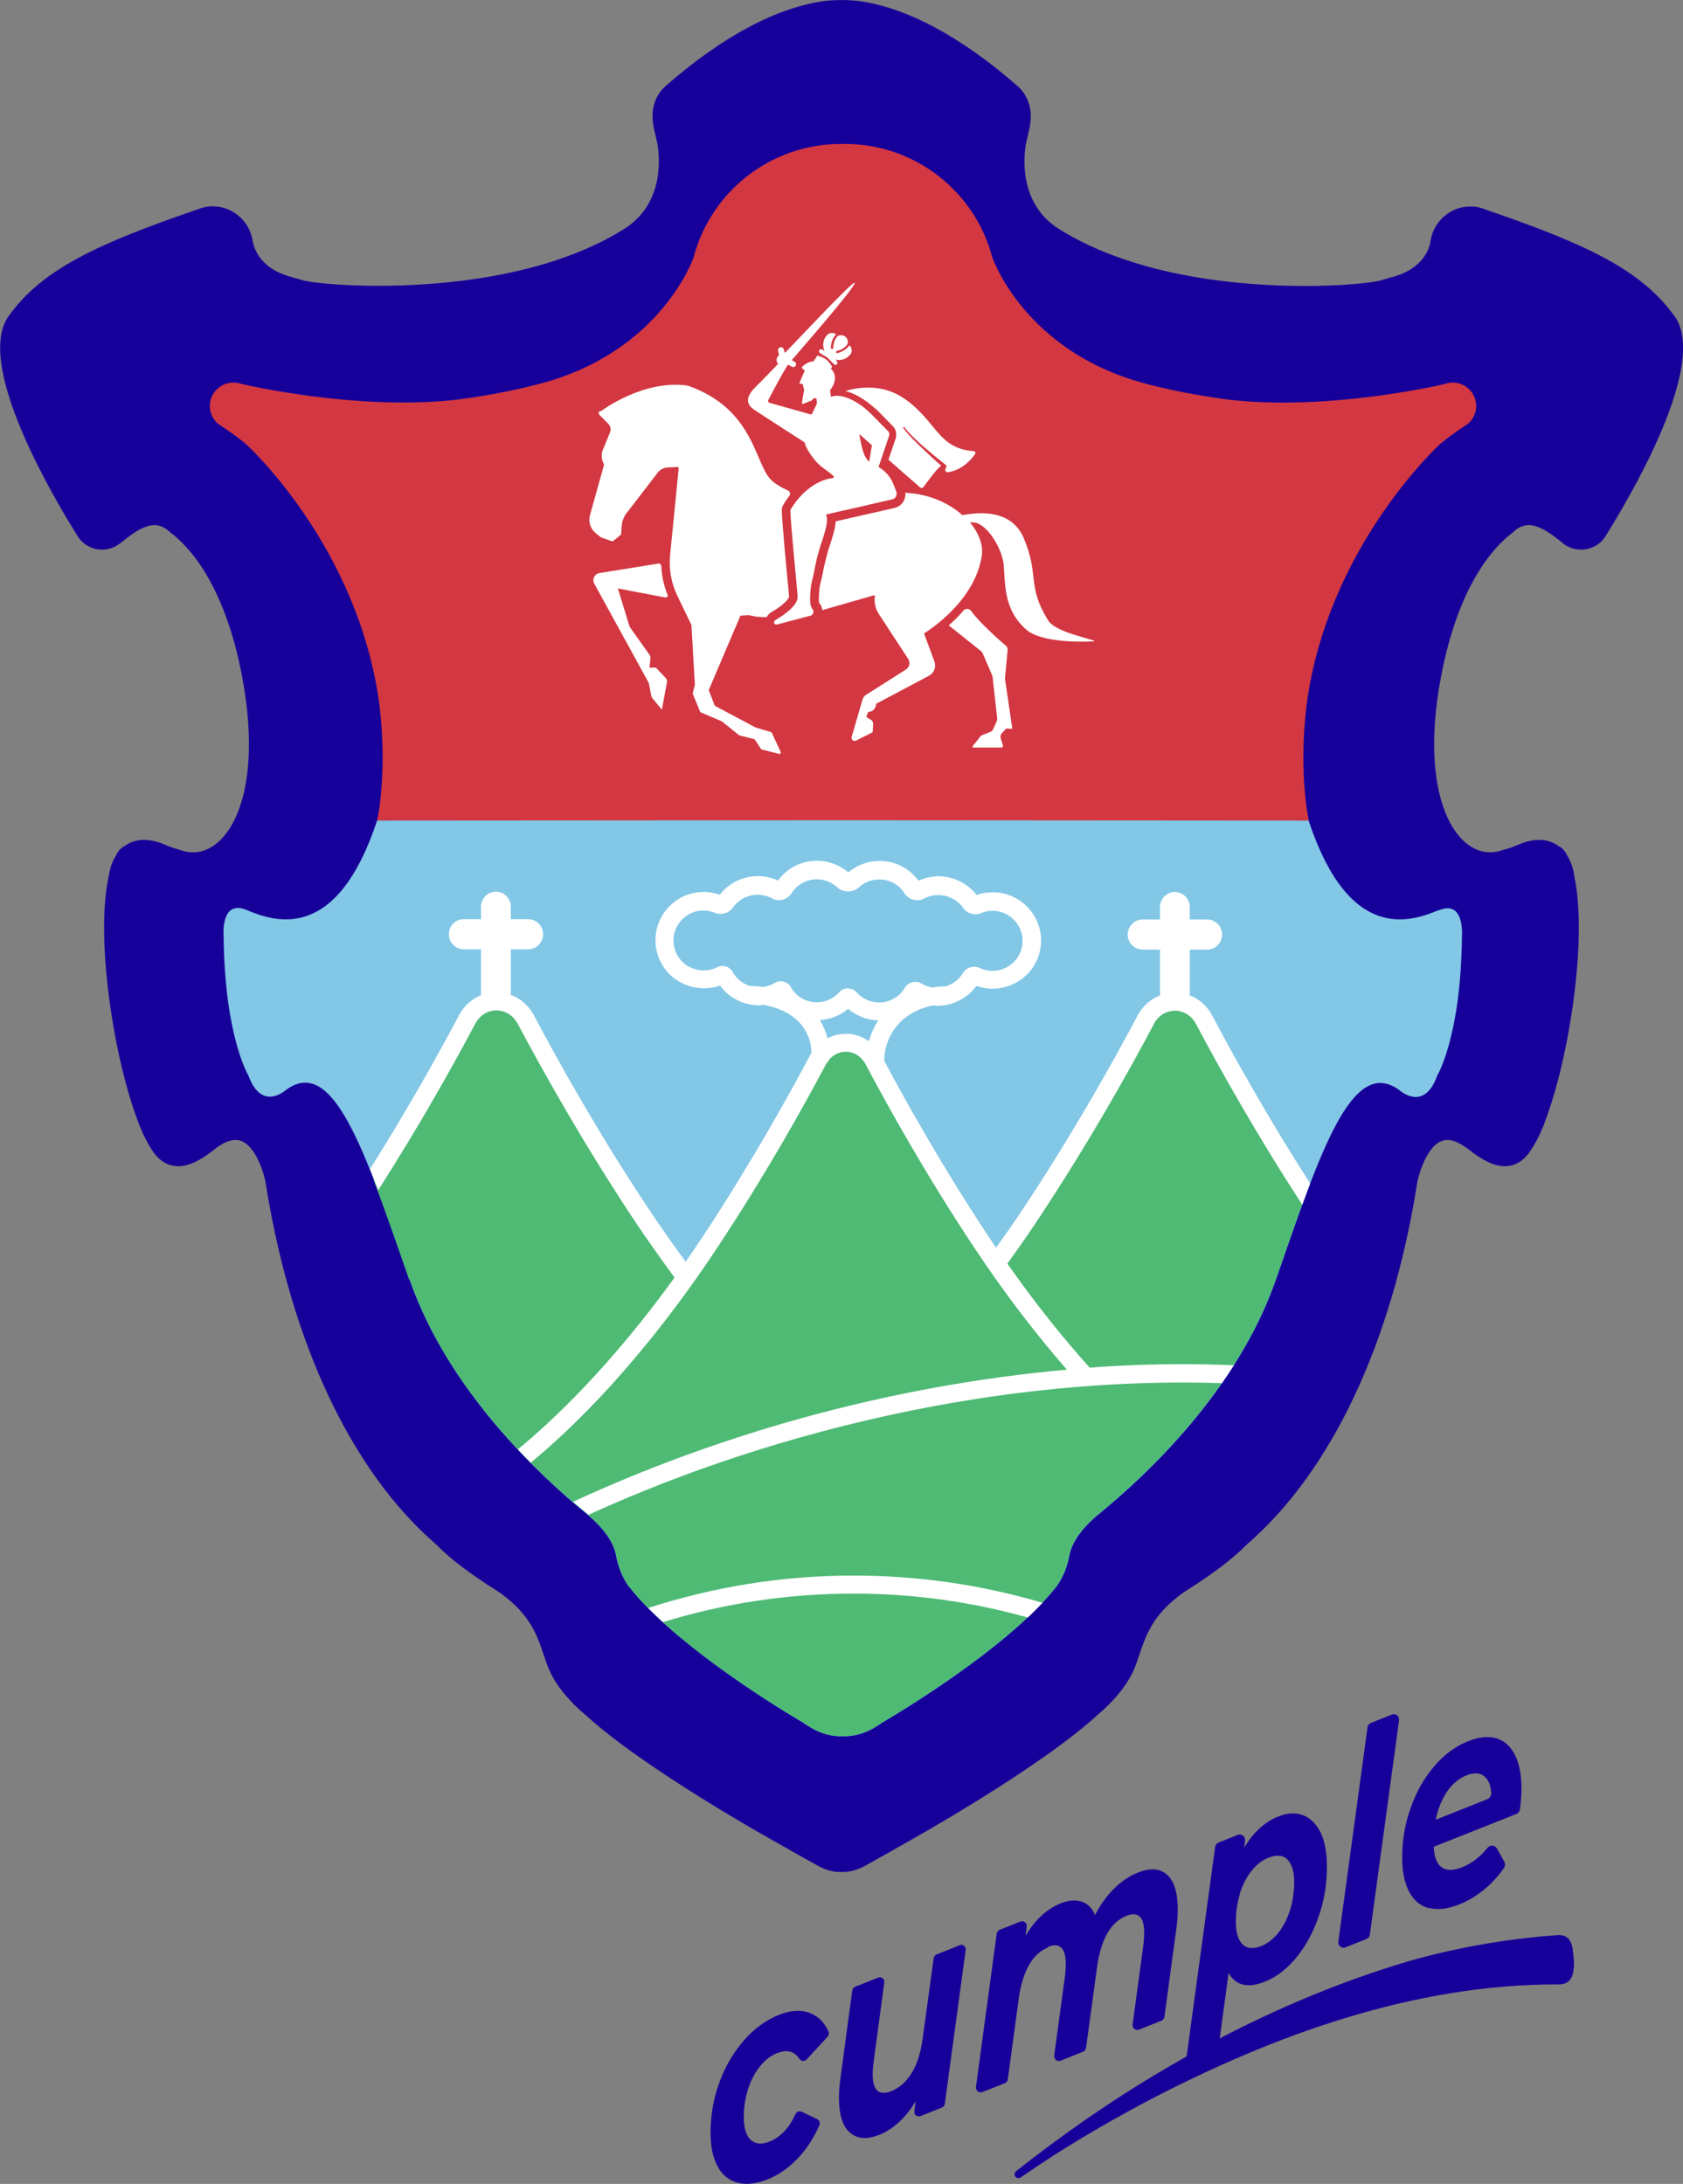
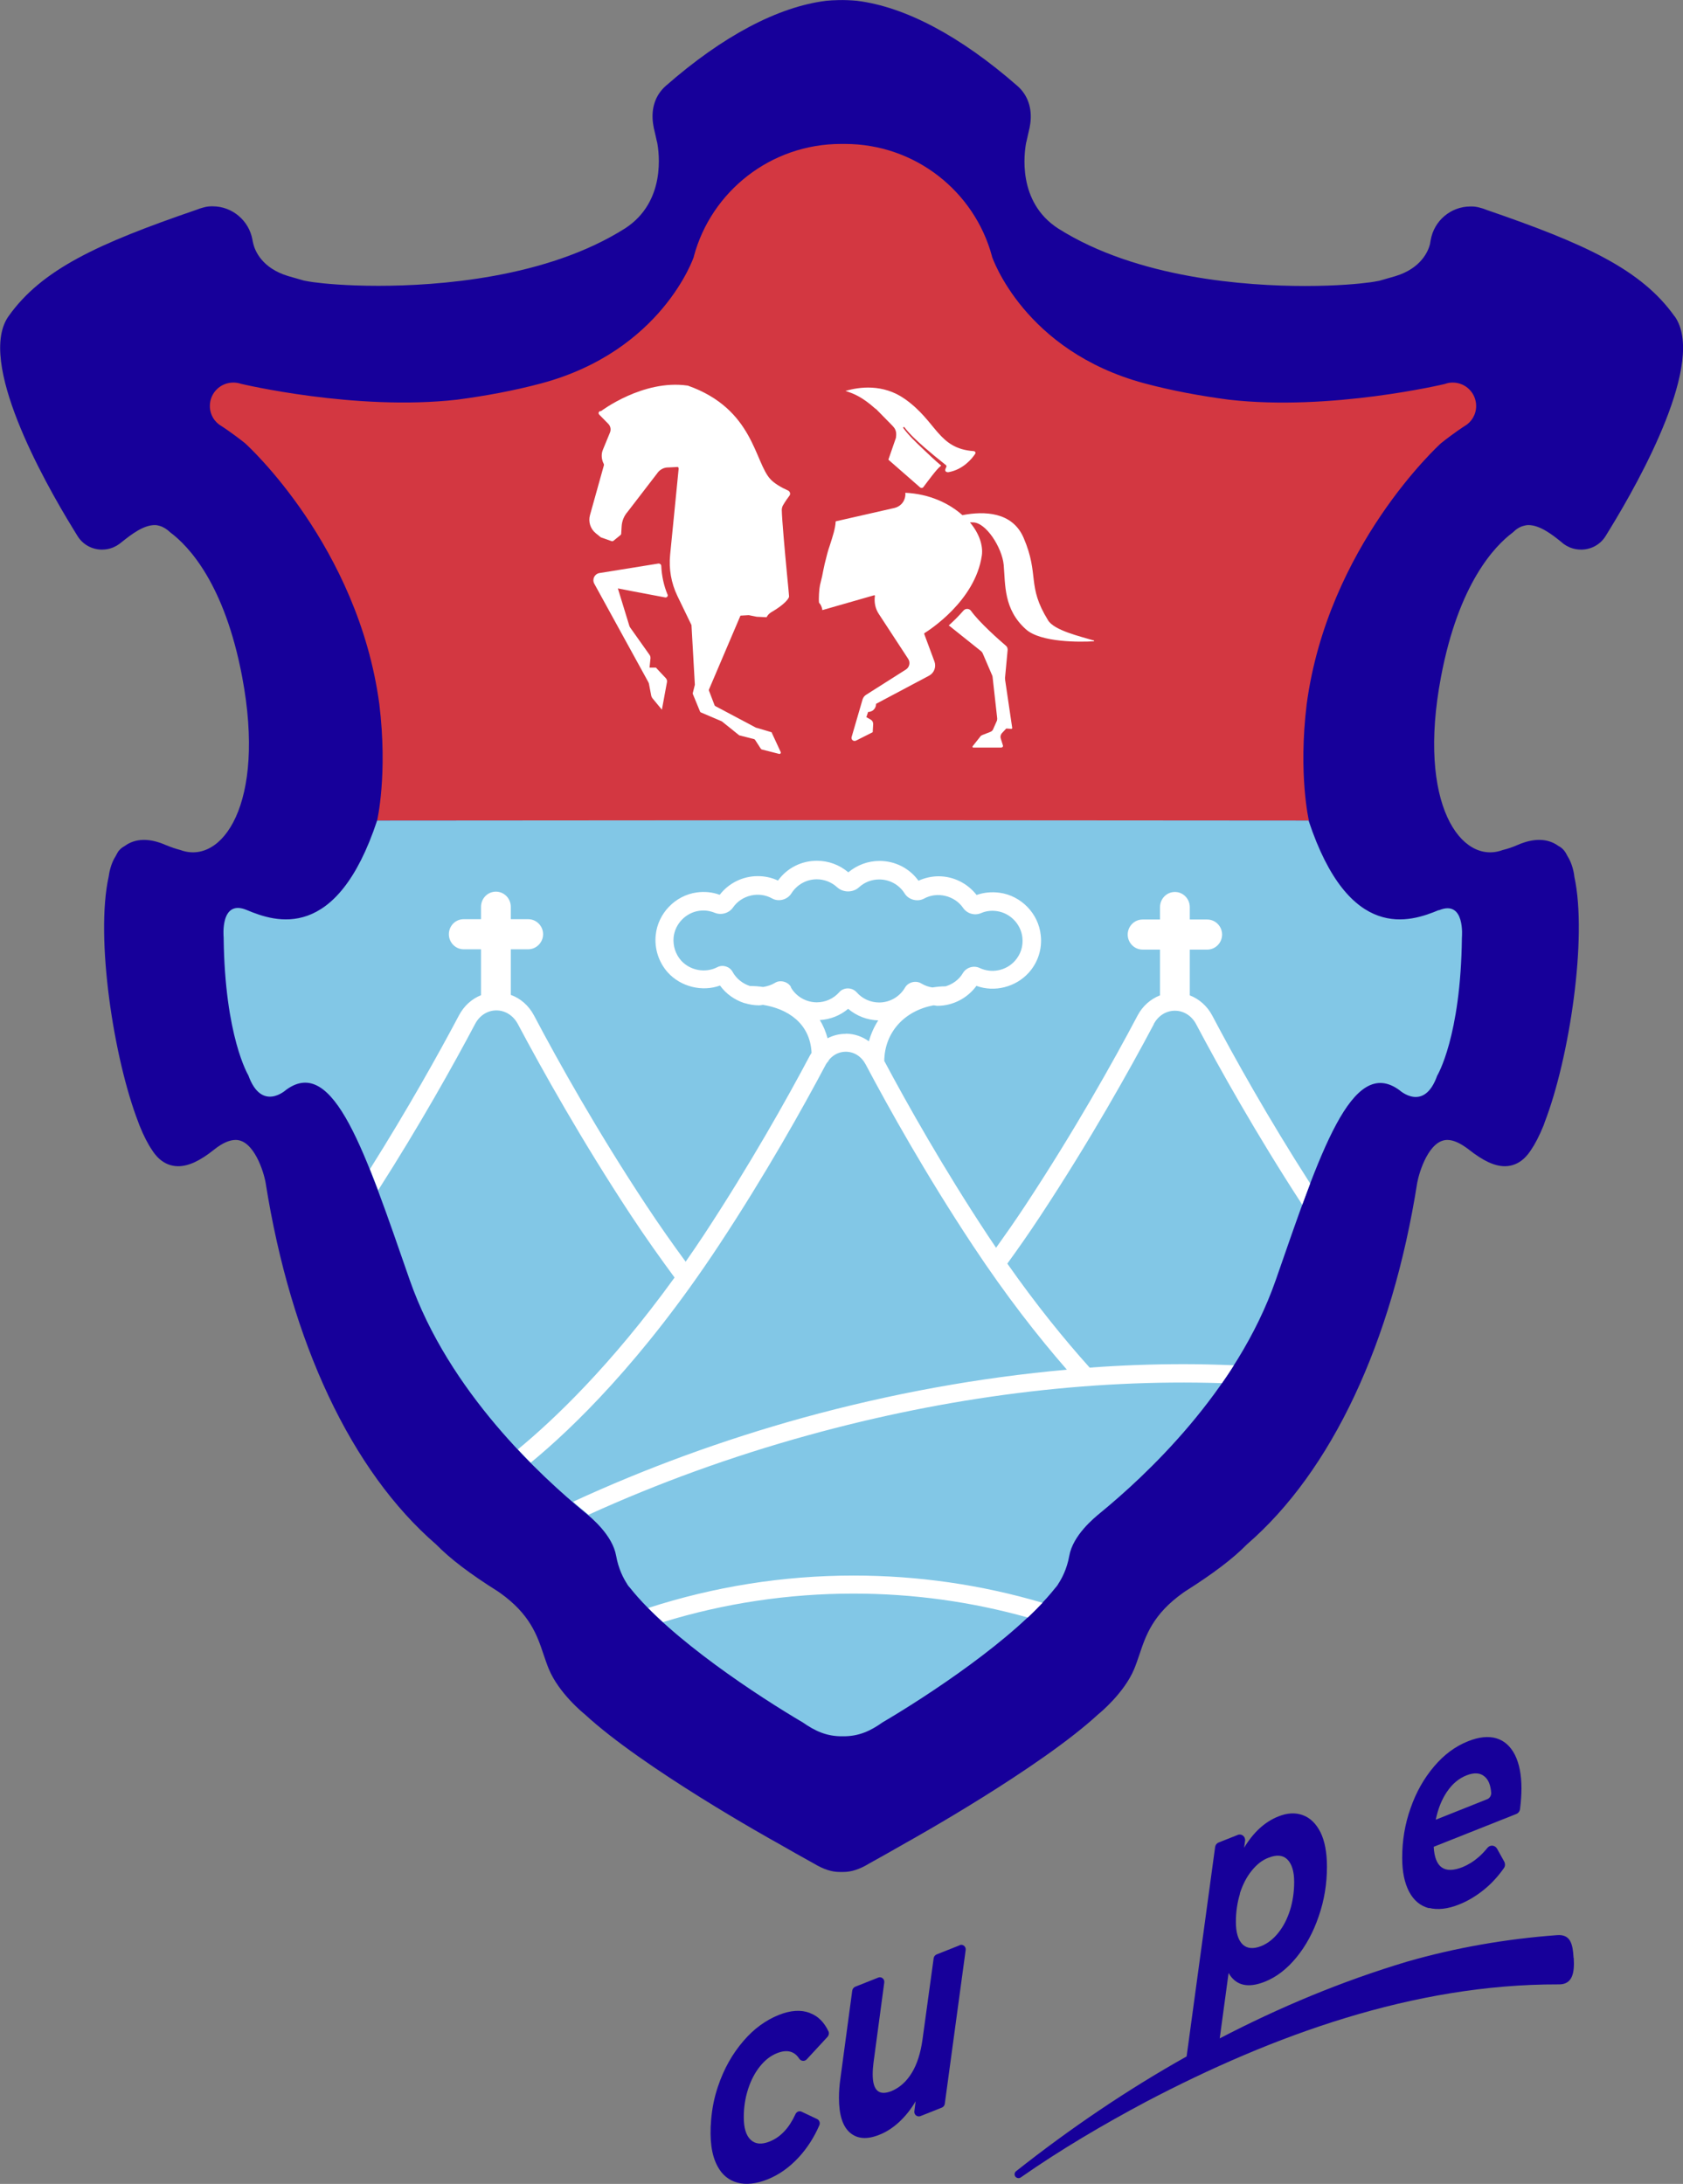
<svg xmlns="http://www.w3.org/2000/svg" id="Capa_2" data-name="Capa 2" viewBox="0 0 106.26 137.92">
  <rect x="0" y="0" width="106.26" height="137.92" fill="#808080" stroke="none" />
  <defs>
    <style>
      .cls-1 {
        fill: #4eba74;
      }

      .cls-1, .cls-2, .cls-3, .cls-4, .cls-5 {
        stroke-width: 0px;
      }

      .cls-2 {
        fill: #82c7e6;
      }

      .cls-3 {
        fill: #17009a;
      }

      .cls-4 {
        fill: #d33741;
      }

      .cls-5 {
        fill: #fff;
      }
    </style>
  </defs>
  <g id="Capa_1-2" data-name="Capa 1">
    <g>
      <g>
        <path class="cls-3" d="M105.73,19.98c-2.1-2.96-5.66-4.59-11.86-6.72-.14-.06-.29-.11-.42-.14-.17-.05-.35-.08-.52-.08h-.09c-1.24,0-2.3.9-2.51,2.12l-.02.11s-.02.1-.02.13c-.11.45-.55,1.54-2.19,2.04l-1.01.29c-.19.04-.39.07-.59.1-.66.09-2.07.23-4.11.23-3.68,0-10.59-.47-15.58-3.63-2.6-1.68-2.14-4.8-2.02-5.43l.02-.07c.04-.19.08-.35.11-.49.02-.1.05-.19.05-.22,0-.04.02-.07.03-.12l.05-.3h0c.13-.96-.16-1.8-.81-2.37C60.63,2.27,57.15.43,54.11.05c-.82-.08-1.56-.04-1.95,0-3.04.38-6.53,2.22-10.12,5.37-.66.58-.94,1.41-.81,2.37h0l.05.3s.02.08.03.12c0,.03.03.12.05.22.03.13.07.3.11.49l.02.07c.12.62.58,3.74-2.02,5.43-4.98,3.16-11.9,3.63-15.58,3.63-2.04,0-3.45-.14-4.11-.23-.2-.03-.4-.06-.59-.1l-1.01-.29c-1.64-.5-2.08-1.59-2.19-2.04,0-.03-.02-.08-.03-.13l-.02-.11c-.21-1.21-1.27-2.12-2.51-2.12h-.09c-.17,0-.35.03-.52.08-.12.03-.27.08-.42.14-6.21,2.13-9.76,3.76-11.86,6.72-2,2.83,2.17,10.32,4.06,13.4l.3.49c.33.53.91.85,1.54.85.23,0,.45-.04.66-.12l.09-.04.06-.03s.08-.04.12-.06l.09-.06s.06-.04.09-.06l.19-.15c.52-.41,1.3-1.03,2.03-1.03.11,0,.21.02.31.05h0s0,0,0,0c.24.07.46.21.68.42,1.14.85,3.42,3.23,4.53,9.12,1.52,8.05-1.29,11.9-3.9,10.93,0,0,0,0,0,0-.28-.07-.6-.18-.94-.32-1.03-.45-1.92-.42-2.58.07-.19.1-.35.24-.45.42-.04.07-.08.15-.12.22-.31.48-.41,1.07-.44,1.3-.85,3.83.31,11.48,1.88,15.52.01.04.04.11.07.19h0c.26.65.53,1.17.79,1.55.16.25.67,1.02,1.65,1.02.65,0,1.37-.33,2.27-1.05.51-.41.97-.61,1.36-.61,1.14,0,1.77,2,1.89,2.7,1.6,10.11,5.42,18.22,10.76,22.84.89.91,2.15,1.87,3.92,2.98l.1.07c1.92,1.36,2.37,2.71,2.77,3.91.11.32.21.62.33.91.63,1.53,2.2,2.81,2.27,2.86,3.66,3.39,11.78,7.92,12.13,8.11.73.42,1.51.86,2.34,1.32.6.36,1.12.53,1.62.53h.04s.16,0,.16,0h.04c.5,0,1.03-.17,1.62-.53.83-.46,1.61-.9,2.34-1.32.34-.19,8.46-4.72,12.13-8.11.07-.05,1.64-1.34,2.27-2.86.12-.29.22-.59.33-.91.4-1.2.85-2.55,2.77-3.91l.1-.07c1.77-1.12,3.03-2.07,3.92-2.98,5.34-4.62,9.16-12.74,10.75-22.84.13-.7.75-2.7,1.9-2.7.39,0,.84.21,1.36.61.9.71,1.62,1.05,2.27,1.05.98,0,1.49-.78,1.65-1.02.26-.38.53-.9.79-1.54h0c.03-.08.06-.15.07-.2,1.57-4.05,2.72-11.69,1.88-15.52-.02-.24-.13-.83-.43-1.3-.04-.07-.08-.15-.12-.22-.11-.18-.26-.33-.45-.42-.66-.49-1.55-.52-2.58-.07-.34.15-.65.25-.94.32,0,0,0,0,0,0-2.61.97-5.43-2.87-3.9-10.93,1.11-5.89,3.39-8.27,4.53-9.12.22-.22.45-.36.68-.42,0,0,0,0,0,0h0c.1-.03.21-.05.31-.05.73,0,1.52.62,2.03,1.03l.18.15s.06.04.09.06l.09.06s.08.04.12.06l.06.03.09.04c.21.08.44.12.67.12.63,0,1.21-.32,1.54-.85l.3-.49c1.89-3.09,6.07-10.58,4.06-13.4Z" />
        <g>
          <path class="cls-4" d="M91.71,24.16c-.17,0-.33.03-.49.09h0s-7.22,1.73-13.64.99c-1.75-.23-3.56-.56-5.32-1.03-7.6-2.04-9.61-7.95-9.63-8.01,0-.01,0-.02,0-.02h0c-1.1-4.08-4.84-7.09-9.29-7.09h0s-.08,0-.12,0c-.04,0-.08,0-.12,0h0c-4.45,0-8.19,3.01-9.29,7.09h0s0,0,0,.02c-.01.06-2.03,5.97-9.63,8.01-1.76.47-3.57.8-5.32,1.03-6.42.73-13.64-1-13.64-1h0c-.15-.05-.31-.08-.49-.08-.82,0-1.48.66-1.48,1.48,0,.55.3,1.03.75,1.28,0,0,.6.38,1.47,1.07.16.14,7.14,6.51,8.48,16.48.54,4.46-.14,7.35-.14,7.35h29.4s.02.01.02.01h29.41s-.68-2.91-.14-7.36c1.34-9.96,8.33-16.34,8.48-16.48.87-.69,1.47-1.07,1.47-1.07.45-.25.75-.73.75-1.28,0-.82-.66-1.48-1.48-1.48Z" />
          <path class="cls-2" d="M90.85,57.47c-1.81.76-5.67,2.08-8.23-5.65l-29.4-.02v.03-.03s-29.41.02-29.41.02c-2.56,7.73-6.42,6.41-8.23,5.65-1.7-.71-1.46,1.72-1.46,1.72.07,6.28,1.56,8.72,1.56,8.72.84,2.34,2.38.92,2.38.92,3.01-2.22,5.01,3.96,7.8,11.98,2.47,7.1,8.36,12.48,11.09,14.72h0c.4.33,1.72,1.42,1.95,2.72.15.84.47,1.44.68,1.76,0,0,0,.01.01.02.01.01.02.03.03.05.03.04.05.08.09.12.04.05.07.08.07.08h0c2.55,3.22,8.14,6.87,10.91,8.5.73.51,1.49.89,2.51.87h0c1.03.02,1.79-.36,2.51-.87,2.77-1.63,8.36-5.27,10.91-8.49h0s.03-.03.07-.08c.03-.04.06-.08.09-.12.01-.01.02-.03.03-.05,0,0,0-.01.01-.02.21-.32.54-.92.69-1.76.23-1.3,1.55-2.38,1.95-2.71h0c2.73-2.24,8.62-7.62,11.09-14.72,2.79-8.02,4.79-14.2,7.81-11.98,0,0,1.55,1.42,2.38-.92,0,0,1.49-2.44,1.56-8.72,0,0,.23-2.43-1.46-1.72" />
-           <path class="cls-1" d="M25.87,80.81c2.47,7.1,8.36,12.48,11.09,14.72h0c.4.33,1.72,1.42,1.95,2.72.15.84.47,1.44.68,1.76,0,0,0,.01.01.02.01.01.02.03.03.05.03.04.05.08.09.12.04.05.06.08.06.08h0c2.55,3.22,8.14,6.87,10.91,8.49.73.52,1.49.9,2.51.87,1.02.02,1.79-.36,2.51-.87,2.77-1.63,8.36-5.27,10.91-8.49h0s.03-.03.06-.08c.03-.04.06-.08.09-.12.01-.01.02-.03.03-.05,0,0,.01-.01.01-.02.21-.32.54-.92.69-1.76.23-1.3,1.55-2.38,1.95-2.71h0c2.73-2.24,8.62-7.62,11.09-14.72.68-1.94,1.31-3.77,1.91-5.41-2.77-4.28-5-8.27-6.44-10.99-.81-1.54-2.89-1.54-3.7,0-1.56,2.95-4.04,7.38-7.13,12.06-.79,1.19-1.56,2.3-2.33,3.34-.33-.47-.65-.95-.98-1.45-2.93-4.43-5.27-8.62-6.75-11.41-.77-1.45-2.74-1.45-3.51,0-1.48,2.79-3.82,6.98-6.75,11.41-.54.81-1.07,1.58-1.6,2.32-.97-1.28-1.97-2.69-2.98-4.22-3.09-4.68-5.57-9.11-7.13-12.06-.81-1.54-2.89-1.54-3.71,0-1.34,2.54-3.36,6.16-5.86,10.1.71,1.85,1.45,4,2.25,6.3Z" />
          <g>
            <path class="cls-5" d="M40.92,101.54c.29.3.61.6.94.9,3.88-1.19,7.91-1.8,12.03-1.8,3.75,0,7.43.51,11,1.51.33-.31.64-.62.93-.93-3.86-1.14-7.86-1.72-11.93-1.72-4.45,0-8.8.7-12.97,2.05Z" />
            <path class="cls-5" d="M72.84,64.68c.28-.53.78-.85,1.34-.85s1.06.32,1.34.85c1.46,2.76,3.79,6.93,6.7,11.4.17-.46.34-.91.5-1.34-2.67-4.16-4.81-8-6.18-10.6-.32-.61-.83-1.05-1.42-1.28v-2.89h1.1c.52,0,.94-.43.94-.95s-.42-.95-.94-.95h-1.1v-.78c0-.53-.42-.96-.94-.96s-.94.43-.94.96v.78h-1.1c-.52,0-.94.43-.94.95s.42.95.94.95h1.1v2.89c-.59.23-1.1.67-1.42,1.28-1.52,2.88-4,7.31-7.1,12.01-.62.94-1.23,1.81-1.83,2.65-.17-.25-.34-.5-.51-.76-2.82-4.27-5.09-8.3-6.55-11.04.02-1.8,1.27-3.17,3.11-3.51.08,0,.16.03.25.03.97,0,1.89-.48,2.46-1.26,1.14.42,2.48.08,3.3-.83.58-.64.86-1.5.76-2.37-.14-1.36-1.23-2.49-2.59-2.68-.51-.07-1-.02-1.46.14-.58-.74-1.46-1.18-2.4-1.18-.44,0-.87.1-1.27.28-.57-.79-1.48-1.25-2.46-1.25-.73,0-1.42.26-1.97.72-.55-.47-1.25-.73-1.98-.73-.99,0-1.89.46-2.46,1.25-.4-.19-.84-.28-1.28-.28-.94,0-1.83.44-2.4,1.18-.46-.17-.95-.22-1.45-.15-1.36.19-2.45,1.32-2.59,2.69-.09.86.19,1.72.76,2.36.82.91,2.17,1.24,3.3.83.38.53.93.91,1.54,1.11,0,0,.01,0,.02,0,.29.09.6.14.91.14.08,0,.16-.02.24-.03,1.53.24,2.98,1.14,3.07,3.03-.03.05-.07.11-.1.16-1.45,2.74-3.8,6.93-6.72,11.37-.38.57-.75,1.12-1.13,1.66-.81-1.1-1.64-2.28-2.48-3.55-3.09-4.67-5.57-9.11-7.1-12.01-.33-.62-.85-1.07-1.46-1.29v-2.88h1.1c.51,0,.94-.43.94-.95s-.42-.95-.94-.95h-1.1v-.78c0-.53-.42-.96-.94-.96s-.94.43-.94.96v.78h-1.1c-.52,0-.93.43-.93.95s.42.95.93.95h1.1v2.9c-.58.23-1.07.67-1.39,1.27-1.27,2.4-3.21,5.88-5.62,9.71.17.43.34.87.52,1.33,2.64-4.13,4.76-7.93,6.12-10.5.28-.53.78-.85,1.34-.85s1.06.32,1.35.85c1.55,2.92,4.05,7.39,7.16,12.11.93,1.41,1.85,2.7,2.74,3.91-4.03,5.58-7.67,9.02-9.89,10.85.27.29.54.57.81.84,2.63-2.16,7.06-6.43,11.86-13.7,2.95-4.47,5.32-8.7,6.78-11.46.02-.03.04-.06.06-.09.06-.06.11-.13.15-.21.27-.31.63-.49,1.04-.49.52,0,.98.29,1.25.79,1.46,2.76,3.82,6.99,6.78,11.46,2.09,3.16,4.1,5.73,5.93,7.83-5.5.49-11.08,1.5-16.68,3.04-5.05,1.4-9.91,3.18-14.5,5.3.28.24.56.47.8.67h0s.11.09.18.15c4.39-2,9.02-3.68,13.83-5.01,8.86-2.45,17.72-3.57,26.16-3.3.26-.37.51-.74.75-1.13-1.04-.04-2.08-.07-3.13-.07-1.98,0-3.97.07-5.97.22-1.6-1.78-3.37-3.96-5.2-6.57.69-.95,1.39-1.95,2.1-3.03,3.13-4.75,5.62-9.2,7.16-12.11ZM49.94,62.33c-.2-.35-.7-.46-1.01-.26-.23.14-.49.22-.75.26-.27-.04-.54-.06-.83-.06-.46-.15-.86-.46-1.1-.9-.18-.33-.62-.47-.96-.29-.76.39-1.71.21-2.28-.41-.36-.41-.53-.93-.48-1.48.09-.85.77-1.55,1.61-1.67.35-.05.68,0,1,.13.4.16.89.02,1.14-.34.54-.78,1.63-1.04,2.47-.57.41.23.96.08,1.21-.31.35-.56.95-.9,1.61-.9.47,0,.93.18,1.28.5.38.35,1,.36,1.39,0,.35-.32.8-.49,1.27-.49.66,0,1.26.33,1.61.89.25.4.81.54,1.22.32.83-.46,1.94-.19,2.47.59.24.35.71.5,1.12.33.32-.14.65-.18,1.01-.13.84.12,1.52.82,1.61,1.67.06.55-.11,1.07-.48,1.48-.55.61-1.46.8-2.22.44-.38-.18-.85-.03-1.06.33-.24.41-.65.7-1.09.83-.29,0-.56.03-.83.07-.24-.03-.48-.12-.7-.25-.34-.21-.83-.09-1.03.26-.34.58-.96.94-1.63.94-.54,0-1.06-.23-1.42-.64-.14-.16-.35-.25-.56-.25s-.42.09-.55.25c-.36.4-.87.63-1.41.63-.68,0-1.31-.37-1.64-.95ZM53.39,65.29c-.41,0-.79.1-1.14.28-.11-.41-.27-.8-.49-1.15.66-.04,1.28-.28,1.79-.71.53.45,1.2.71,1.9.73-.26.4-.46.85-.59,1.32-.42-.3-.92-.48-1.46-.48Z" />
          </g>
          <g>
            <path class="cls-5" d="M42.15,37.56c-.24-.58-.37-1.19-.4-1.82,0-.09-.09-.16-.18-.15l-3.72.6c-.31.05-.48.39-.33.67l3.42,6.23s.02.06.03.08l.15.78s.03.09.06.13l.61.74.32-1.74c.02-.09-.01-.19-.08-.26l-.62-.66h-.4s.06-.59.06-.59c0-.07-.01-.14-.05-.2l-1.24-1.75s-.03-.05-.04-.08l-.73-2.38h0s1.47.29,2.99.57c.11.02.19-.09.15-.19Z" />
            <path class="cls-5" d="M63.45,42.86l.17-1.82c0-.1-.03-.2-.11-.26-.4-.34-1.68-1.47-2.2-2.2-.11-.16-.35-.17-.48-.02-.31.36-.63.67-.93.94l.06.04s0,0,0,0l1.99,1.59s.07.07.09.12l.61,1.42s.02.06.02.09l.29,2.6c0,.05,0,.11-.02.16l-.24.54c-.03.08-.1.13-.17.16l-.51.2c-.05.02-.1.05-.13.1l-.49.62s0,.07.04.07h1.78c.07,0,.13-.07.1-.14l-.14-.45c-.03-.11,0-.22.07-.31l.27-.29s.02-.02.04-.01l.3.02s.05-.02.05-.05l-.45-3.05s0-.05,0-.08Z" />
-             <path class="cls-5" d="M53.68,22.4s0,0,0,0h0c.14-.18.12-.44-.05-.59-.16.22-.4.38-.66.46l-.09.03s-.05,0-.07-.01c-.01,0-.02-.02-.02-.04-.01-.04.01-.08.05-.09l.09-.02c.23-.06.43-.2.57-.39.07-.17.02-.37-.13-.49-.14-.11-.33-.12-.48-.04h0s0,0,0,0c-.17.18-.26.42-.28.67v.09s-.04.07-.08.07c-.02,0-.03,0-.04-.02-.02-.01-.03-.03-.03-.06v-.09c.02-.28.13-.55.32-.76h.01c-.18-.15-.44-.12-.59.06,0,.01-.01.02-.02.03,0,0-.01.01-.02.02-.21.27-.24.63-.1.93l-.12-.07c-.07-.05-.15-.05-.2.01-.05.06-.04.14.02.19l.38.23c.08.05.15.1.21.17l.31.32c.06.05.14.04.19-.02.04-.06.03-.14-.02-.19l-.08-.09c.33.08.68-.02.9-.29Z" />
            <path class="cls-5" d="M69.03,40.44c-.83-.25-2.48-.63-2.86-1.27-1.36-2.2-.53-2.84-1.54-5.2-.71-1.66-2.5-1.7-3.85-1.44,0,0-.02,0-.02,0-.85-.76-2.1-1.34-3.6-1.41.02.17-.02.35-.1.51-.12.23-.34.39-.59.45l-3.69.84s-.02.01-.02.03c-.02.42-.18.91-.37,1.5-.06.18-.12.35-.15.48-.16.6-.21.84-.26,1.09-.04.23-.09.47-.21.94-.05.22-.09.85-.06,1.1.12.13.19.29.21.47l3.28-.94s.04.01.04.03c-.06.4.02.82.25,1.16l1.85,2.83c.15.22.08.53-.14.67l-2.52,1.6c-.11.07-.18.17-.22.29l-.69,2.37c-.05.17.12.31.28.23l1.05-.53.03-.51c0-.12-.05-.22-.15-.28l-.28-.16.11-.33h.01c.26,0,.47-.2.49-.46v-.05s3.35-1.78,3.35-1.78c.32-.17.46-.55.34-.89l-.65-1.75s0-.03.01-.04c.27-.17,3.21-2.03,3.63-4.91.09-.65-.18-1.41-.75-2.09.06,0,.11,0,.16,0,.85-.03,1.87,1.61,1.97,2.68.11,1.26-.01,2.81,1.4,4.07.94.85,3.46.81,4.28.76.04,0,.04-.05,0-.06Z" />
            <path class="cls-5" d="M48.75,46.29s-.03-.04-.05-.05l-.94-.28s-.01,0-.02,0l-2.58-1.37s-.03-.03-.04-.04l-.36-.94s0-.04,0-.06l1.99-4.67.51-.03s.01,0,.02,0l.5.1s0,0,.01,0l.61.03c.06-.12.15-.22.27-.3.95-.55,1.15-.92,1.15-1.01,0-.09-.07-.76-.13-1.4-.14-1.47-.32-3.47-.33-4.06,0-.09.02-.18.06-.27.02-.03.16-.29.42-.63.09-.11.04-.27-.08-.33-.47-.21-.86-.45-1.1-.7-1.03-1.07-1.05-4.45-5.24-5.93,0,0-.01,0-.02,0-2.8-.4-5.45,1.61-5.45,1.61-.12-.02-.21.12-.12.22l.57.58c.15.15.19.37.11.56l-.44,1.07c-.11.26-.1.54,0,.8l.06.13s0,.04,0,.06l-.88,3.15c-.12.42.03.88.37,1.15l.31.25s.02.01.02.01l.68.24s.06,0,.08-.01l.48-.39s.03-.04.03-.06l.03-.49c.02-.33.15-.65.37-.9l1.86-2.42c.16-.25.44-.4.73-.39l.6-.03s.01.03.04.09l-.54,5.46c-.09.89.07,1.79.46,2.6l.89,1.84s0,.02,0,.03l.21,3.71s0,.02,0,.03l-.13.52s0,.04,0,.05l.46,1.12s.02.04.05.05l1.31.56s.01,0,.02.01l1.07.86s.02.01.03.02l.94.24s.04.02.05.04l.37.57s.03.03.05.04l1.1.28c.07.02.13-.05.1-.12l-.56-1.21Z" />
-             <path class="cls-5" d="M51.25,38.37c-.17-.13-.09-1.24-.01-1.55.26-1.02.15-.9.47-2.05.17-.61.65-1.74.46-2.23-.01-.03,0-.06.03-.06.42-.09,3.13-.71,4.15-.95.2-.05.3-.26.25-.46l-.19-.49c-.12-.3-.3-.57-.54-.79h0c-.09-.1-.26-.21-.4-.3l.67-1.98c.03-.18-.02-.22-.09-.3l-1.05-1.07c-.68-.67-1.27-.94-1.64-1.06-.4-.12-.64-.08-.64-.08,0,0-.01,0-.02,0,0,0,0,0,0,0-.14.02-.22.05-.24.06,0,0,0,0,0-.02l-.05-.38s0-.01,0-.02c.34-.43.45-.95.06-1.35,0,0,0-.02,0-.03l.06-.08s0-.02,0-.03l-.02-.03c-.17-.31-.45-.54-.79-.63l-.1-.03s-.02,0-.03.01c-.03.05-.15.24-.22.34,0,0-.01,0-.02.01-.28.02-.54.16-.73.38,0,.01,0,.03,0,.04l.18.15s.01.02,0,.03c-.02.04-.04.09-.06.14l-.26.61s.01.07.05.07h.13s.02,0,.03.02c.01.12.04.23.08.33,0,0,0,0,0,.01l-.14.86s.03.07.07.05l.55-.22s0,0,0,0l.13-.14s.01,0,.02,0c.02,0,.08,0,.12,0,.01,0,.02,0,.03.02l.03.3s0,0,0,.01l-.31.65s-.05.05-.09.04l-2.59-.73c-.08-.02-.12-.11-.08-.18.24-.46,1-1.9,1.24-2.22,0,0,.02-.01.03,0,.12.07.2.11.21.12.04.02.09.03.13.02.05-.01.09-.05.12-.09.05-.09.01-.2-.08-.25,0,0-.06-.03-.15-.08-.01,0-.02-.03,0-.04.3-.36,4.06-4.65,3.95-4.86-.1-.17-4.39,4.46-4.41,4.42-.02-.07-.05-.14-.06-.2-.02-.1-.12-.17-.22-.15-.1.02-.17.12-.15.22,0,.02.02.12.06.24.01.03,0,.05-.02.07-.1.08-.15.2-.12.33v.06s.06.09.09.13h0c-.34.35-.68.7-1.02,1.05-.48.49-1.4,1.2-.52,1.83.1.07,3.04,1.98,3.21,2.08,0,0,0,0,0,.01l.03.09c.06.18.14.35.25.51.61.97,1.04,1.04,1.54,1.51.05.04.02.12-.04.13-1.63.21-2.58,1.84-2.68,2.02,0,.01,0,.02,0,.03.02.92.45,5.15.46,5.44.01.52-.72,1.08-1.42,1.49-.15.09-.05.32.12.27l2.15-.57s0,0,0,0c.19-.1.19-.36.02-.48ZM55.05,28.11l-.17,1.05c-.27-.23-.41-.62-.54-1.28-.03-.15-.07-.32-.08-.46l.79.7Z" />
            <path class="cls-5" d="M55.31,25.83l1.05,1.07c.13.14.27.32.21.7v.04s-.48,1.39-.48,1.39l2,1.75c.06.05.16.05.21-.02.23-.3.83-1.13,1.07-1.31.03-.02.03-.03.06-.04-.41-.34-.78-.7-1.17-1.07-.43-.41-.87-.82-1.23-1.31-.03-.04.04-.09.07-.05.36.47.81.87,1.25,1.26.45.39.91.77,1.38,1.14,0,0,0,0,0,0,0,0,0,0,0,0,0,0,0,0,0,0,0,0,0,0,0,0,.02.02.05.08,0,.15-.17.32.15.29.15.29.92-.16,1.49-.85,1.69-1.16.05-.07,0-.16-.09-.17-2.27-.16-2.32-1.87-4.36-3.3-1.37-.96-2.87-.76-3.74-.5.47.15,1.02.34,1.9,1.13Z" />
          </g>
        </g>
      </g>
      <g>
        <path class="cls-3" d="M51.12,127.12c-.55-.21-1.2-.17-1.95.13-.82.33-1.57.87-2.22,1.63-.71.82-1.25,1.78-1.62,2.89-.23.67-.37,1.38-.43,2.09-.11,1.26.02,2.24.4,2.94.29.55.71.89,1.26,1.04.54.15,1.18.08,1.91-.21.72-.29,1.37-.75,1.97-1.4.53-.58.96-1.25,1.29-2.01.07-.15,0-.34-.15-.4l-.97-.46c-.15-.07-.32,0-.39.16-.4.87-.93,1.44-1.62,1.72-.52.21-.92.17-1.21-.11-.29-.28-.43-.75-.43-1.42,0-.62.09-1.21.27-1.77.18-.56.43-1.04.75-1.44.32-.4.68-.68,1.09-.84.61-.24,1.08-.13,1.39.35.11.16.33.19.47.05l1.32-1.43c.08-.09.11-.23.06-.34-.27-.57-.65-.96-1.15-1.15Z" />
        <path class="cls-3" d="M60.59,122.85l-1.46.58c-.09.04-.16.12-.18.23l-.7,5.1c-.12.89-.35,1.61-.69,2.16-.34.55-.77.93-1.28,1.14-.79.31-1.18-.04-1.18-1.06,0-.24.02-.49.05-.73l.68-5.07c.03-.22-.18-.39-.38-.31l-1.46.58c-.09.04-.16.13-.18.23l-.75,5.57c-.06.41-.09.82-.09,1.22,0,1.06.23,1.79.69,2.19.46.4,1.08.45,1.85.14.44-.17.86-.44,1.25-.8.39-.36.75-.8,1.05-1.32l-.08.63c-.03.22.18.38.38.31l1.36-.54c.09-.04.16-.12.18-.23l1.32-9.72c.03-.22-.18-.39-.38-.31Z" />
-         <path class="cls-3" d="M66.17,122.95c.37-.15.65-.13.84.06.19.19.28.53.28,1.03,0,.24-.02.49-.05.75l-.68,5.02c-.03.23.19.41.4.33l1.42-.57c.1-.04.17-.13.19-.24l.7-5.14c.25-1.74.86-2.8,1.85-3.2.37-.15.65-.13.84.05.19.18.28.52.28,1.02,0,.26-.02.51-.05.77l-.68,5.02c-.03.23.19.41.4.33l1.42-.57c.1-.04.17-.13.19-.24l.75-5.56c.06-.44.09-.85.09-1.24,0-1.06-.23-1.78-.68-2.18-.46-.4-1.07-.44-1.84-.13-.54.22-1.04.55-1.5,1.01-.46.45-.86,1.01-1.2,1.67-.19-.45-.48-.73-.86-.85-.38-.12-.82-.09-1.31.11-.87.35-1.61,1.03-2.22,2.05l.08-.57c.03-.23-.19-.41-.4-.33l-1.31.52c-.1.04-.17.13-.19.24l-1.31,9.68c-.03.23.19.41.4.33l1.42-.56c.1-.04.17-.13.19-.24l.69-5.1c.25-1.77.88-2.85,1.87-3.24Z" />
-         <path class="cls-3" d="M84.95,122.98l1.33-.53c.11-.05.2-.15.21-.28l1.84-13.52c.04-.26-.21-.47-.45-.37l-1.33.53c-.11.05-.2.15-.21.28l-1.84,13.52c-.04.26.21.47.45.37Z" />
        <path class="cls-3" d="M90.22,120.49c.55.14,1.19.07,1.91-.22.56-.22,1.1-.55,1.61-.97.45-.37.85-.81,1.21-1.32.09-.12.09-.29.02-.42l-.45-.81c-.13-.23-.44-.26-.61-.05-.16.2-.34.39-.53.56-.33.29-.67.5-1.03.65-1.15.46-1.76.03-1.83-1.28l5.21-2.07c.13-.05.22-.17.24-.31.06-.48.09-.92.09-1.31,0-.86-.14-1.57-.41-2.11-.28-.55-.67-.9-1.17-1.05-.5-.15-1.1-.09-1.78.18-.81.32-1.53.85-2.16,1.6-.63.74-1.13,1.62-1.48,2.63-.36,1.01-.53,2.06-.53,3.14,0,.88.15,1.59.44,2.14.29.55.71.9,1.26,1.04ZM91.37,113.14c.33-.49.74-.83,1.22-1.02.48-.19.87-.17,1.15.08.24.2.37.54.41,1.01.01.17-.08.34-.24.41l-3.26,1.3c.14-.69.38-1.28.71-1.77Z" />
        <path class="cls-3" d="M99.35,123.63c-.05-.86-.19-1.49-1.05-1.42-3.23.24-6.39.79-9.45,1.67-4.11,1.23-8.06,2.88-11.84,4.85l.56-4.13c.45.79,1.21.98,2.29.55.73-.29,1.39-.8,1.99-1.53.6-.73,1.07-1.6,1.41-2.6.35-1.01.52-2.05.52-3.13,0-.9-.14-1.63-.41-2.18-.28-.55-.65-.91-1.12-1.08-.47-.17-.98-.14-1.53.08-.86.34-1.58,1-2.17,1.98l.06-.43c.04-.27-.22-.48-.46-.38l-1.21.48c-.12.05-.2.15-.22.28l-1.8,13.23c-3.78,2.12-7.38,4.57-10.77,7.25-.1.08-.12.22-.05.33.08.11.24.14.35.06,2.52-1.76,5.19-3.33,7.91-4.78,8.02-4.21,16.9-7.43,26.02-7.41.91.03,1.04-.73.98-1.67ZM78.28,119.58c.18-.56.42-1.03.74-1.43.32-.4.67-.68,1.07-.83.51-.2.91-.17,1.19.11.28.28.43.75.43,1.42,0,.63-.09,1.23-.26,1.78-.18.56-.42,1.03-.74,1.43-.32.4-.68.68-1.08.84-.51.2-.9.16-1.18-.11-.28-.28-.42-.75-.42-1.42,0-.63.09-1.23.26-1.78Z" />
      </g>
    </g>
  </g>
</svg>